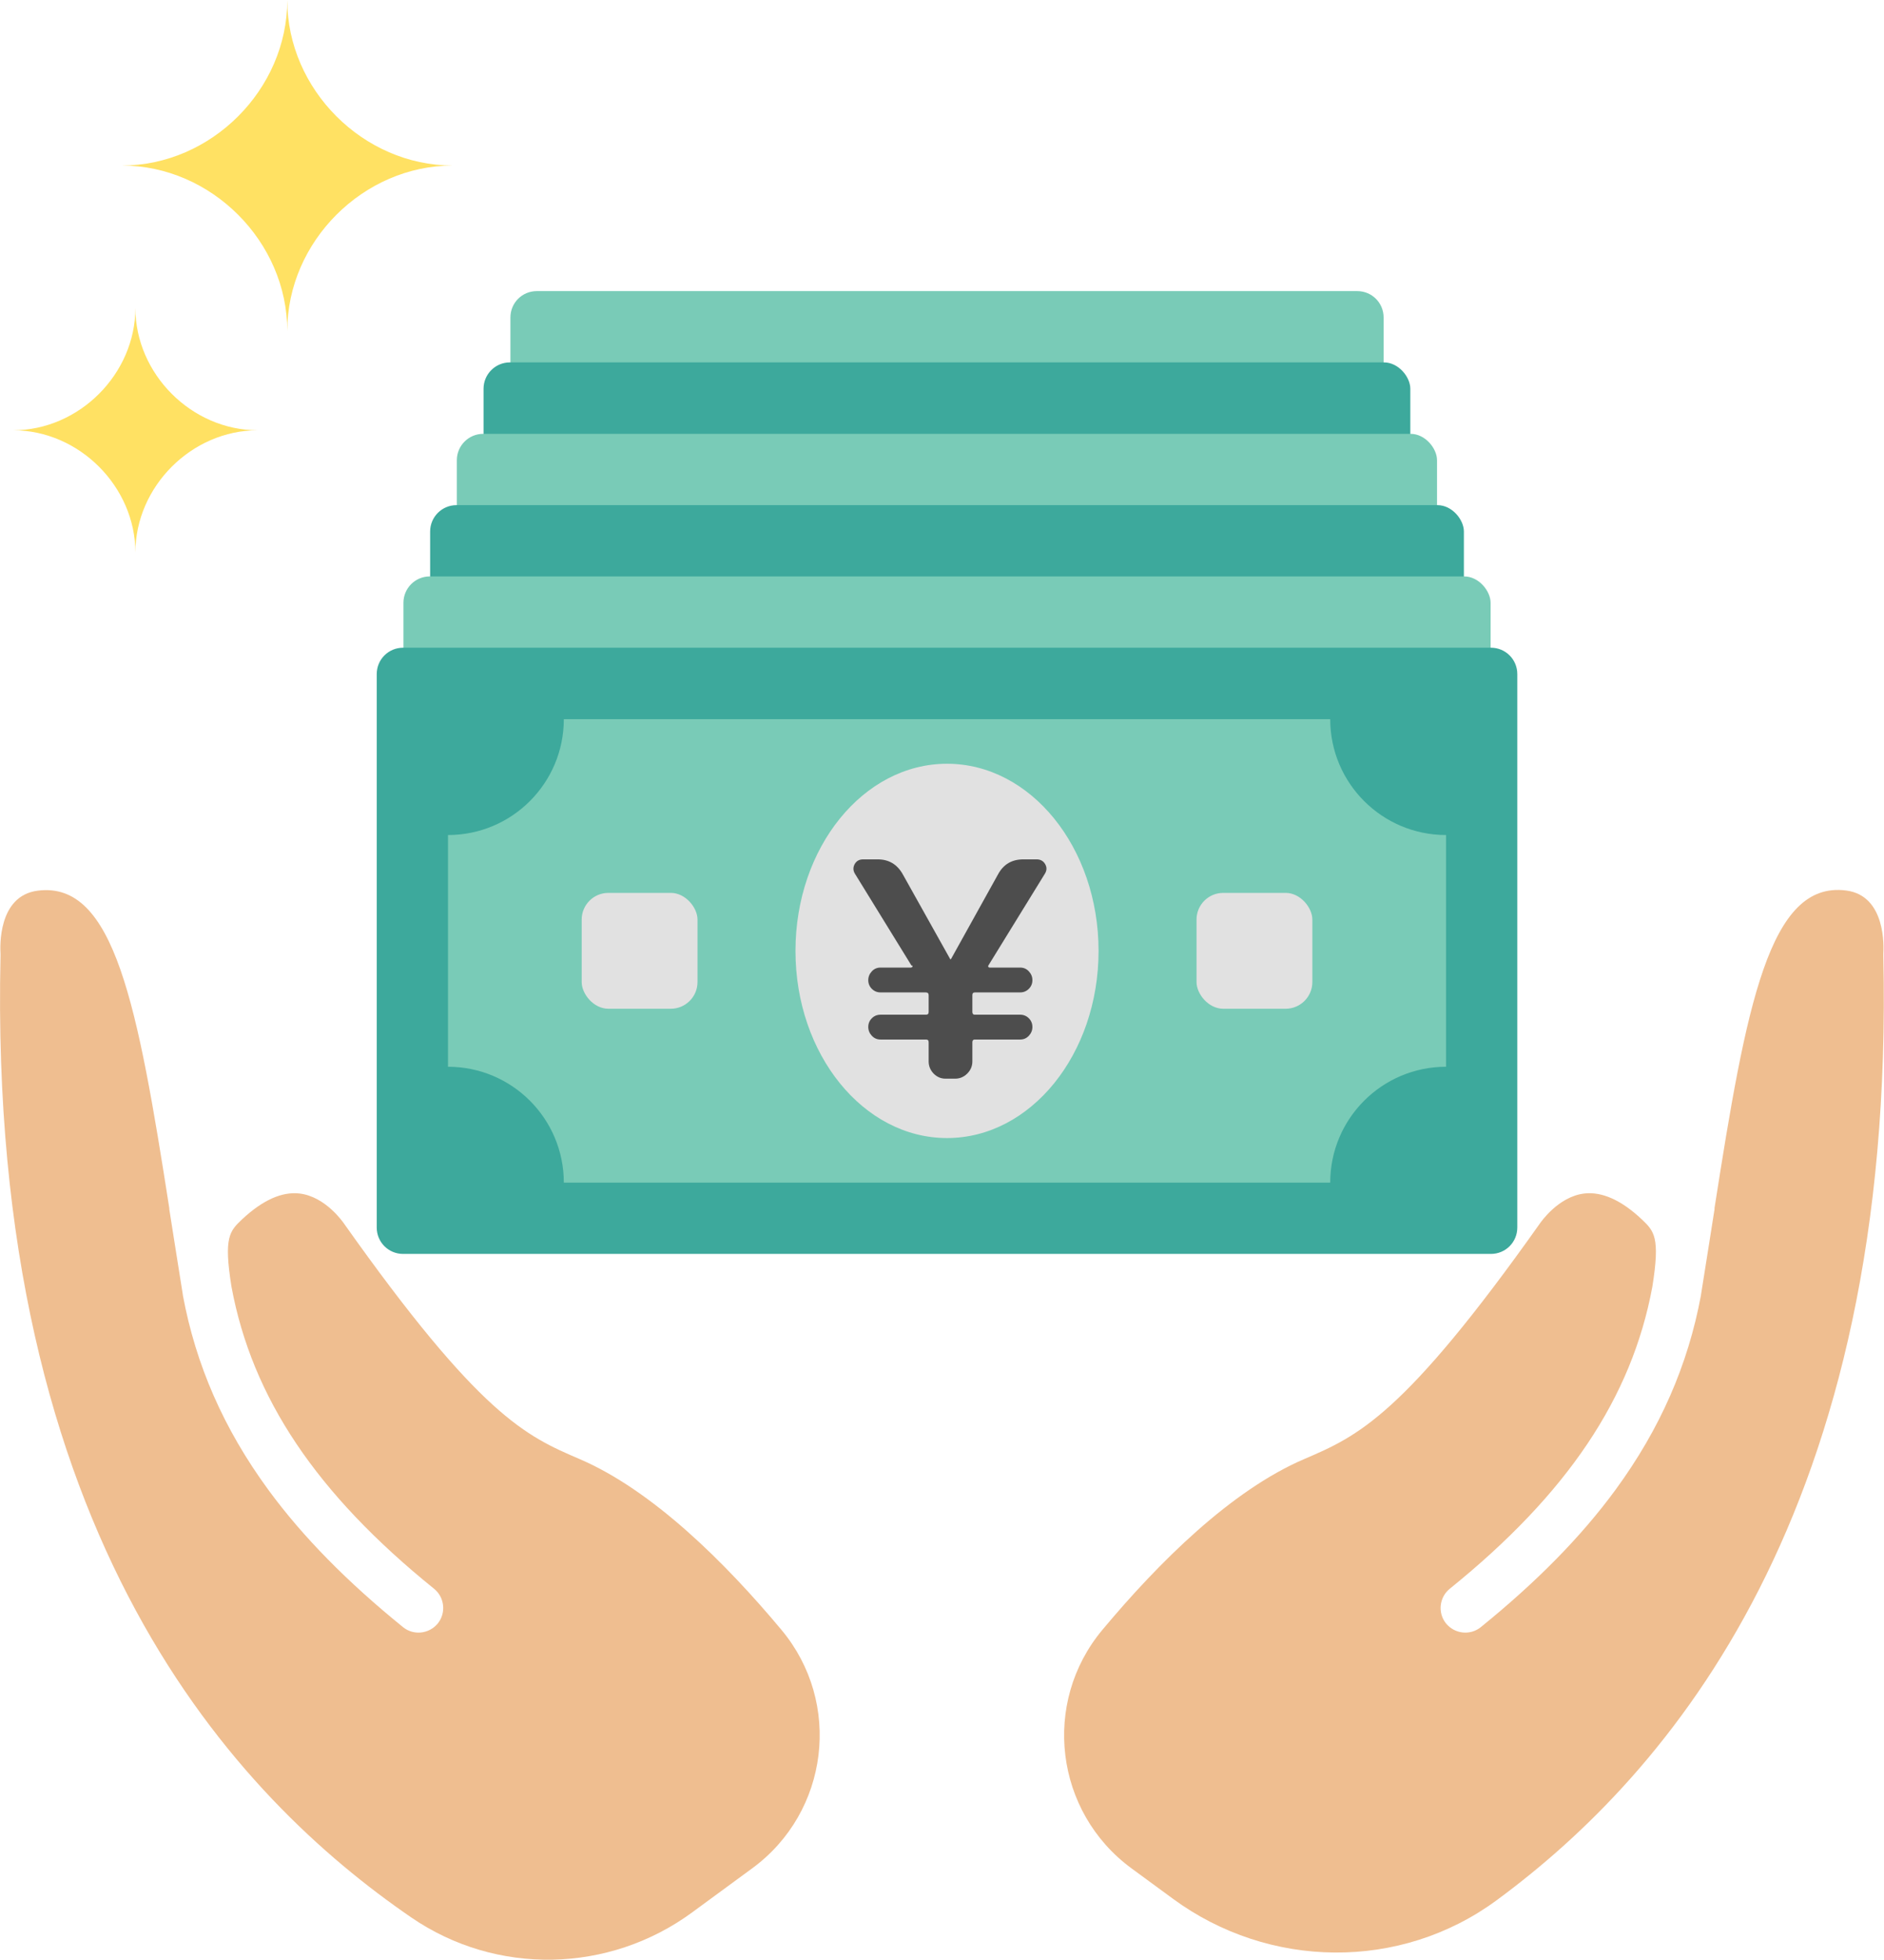
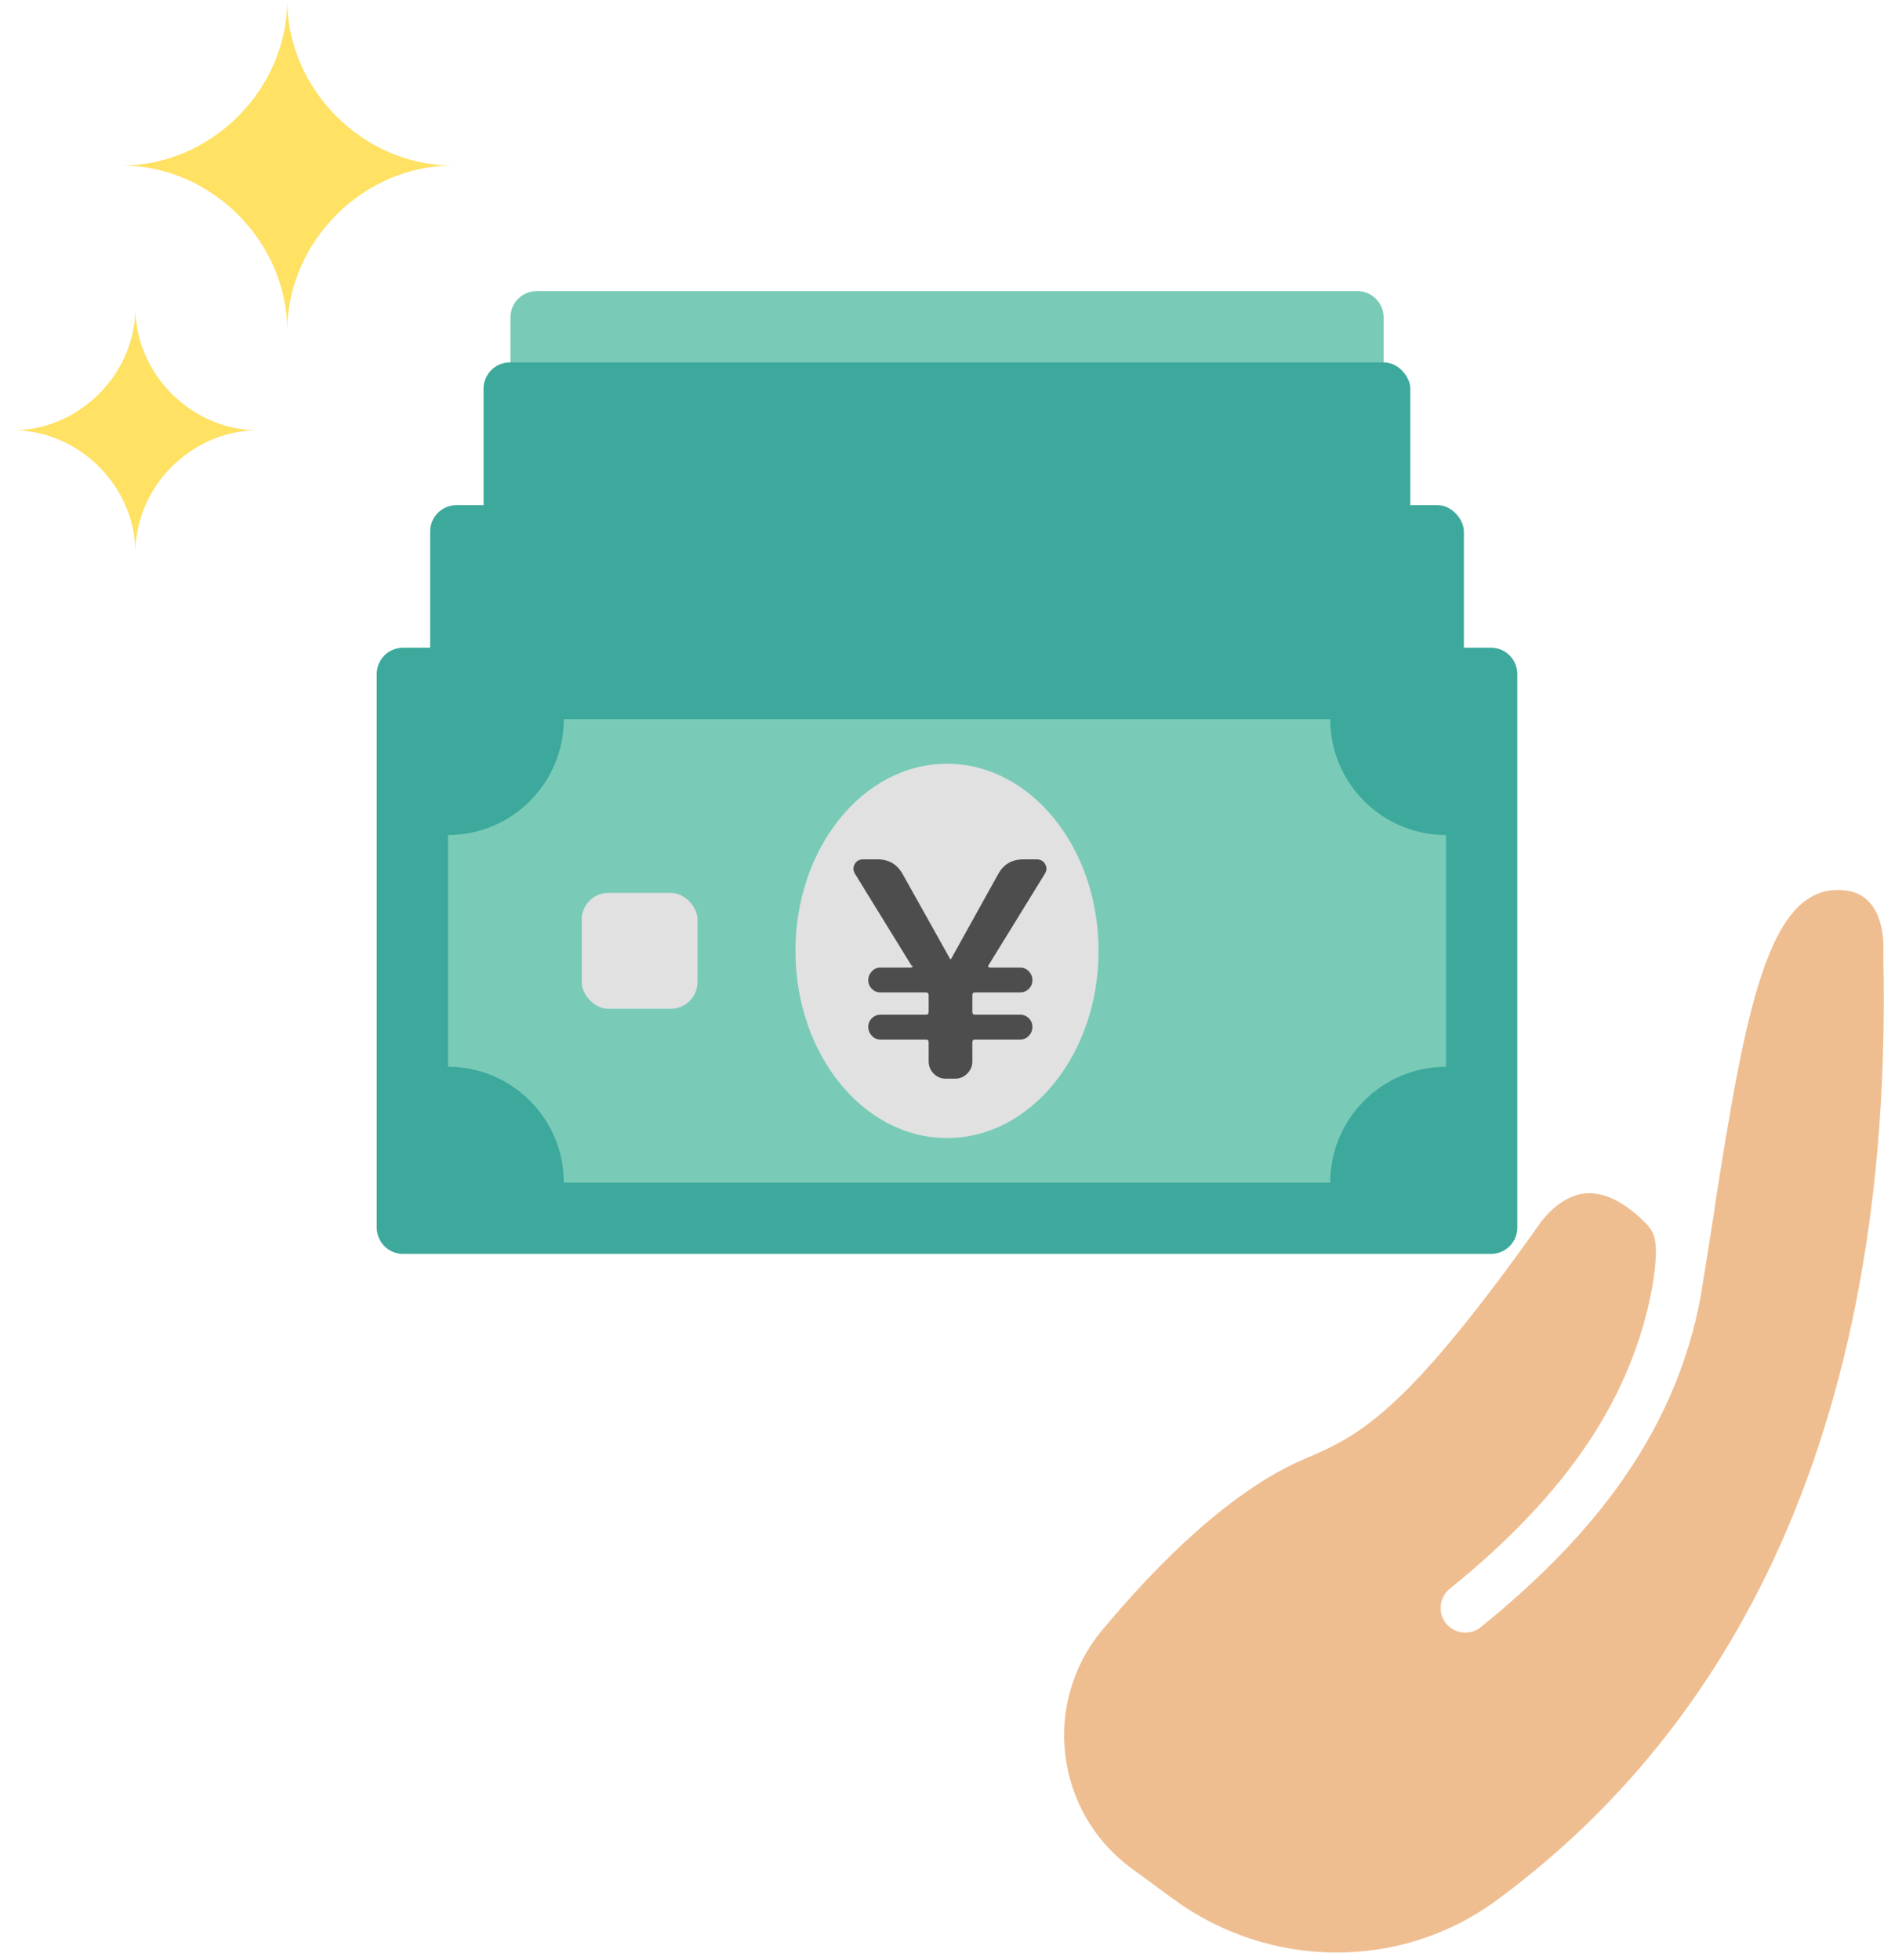
<svg xmlns="http://www.w3.org/2000/svg" id="_レイヤー_2" width="110.77" height="115.19" viewBox="0 0 110.77 115.19">
  <defs>
    <style>.cls-1{fill:#efbe90;}.cls-2{fill:#ffe163;}.cls-3{fill:#4d4d4d;}.cls-4{fill:#e1e1e1;}.cls-5{fill:#79cbb7;}.cls-6{fill:#3da99c;}</style>
  </defs>
  <g id="PC_contents">
    <path class="cls-1" d="m100.81,71.05c-.26,1.63-.52,3.32-.8,5.05,0,0,0,0,0,0,0,0,0,.01,0,.02-.76,4.1-2.4,7.86-5.03,11.45-2.03,2.77-4.66,5.43-7.92,8.07-.62.5-1.53.4-2.04-.22-.5-.62-.4-1.54.22-2.04,6.91-5.58,10.7-11.22,11.91-17.75h0c.47-2.93.1-3.27-.62-3.96-1.2-1.13-2.34-1.64-3.38-1.52-1.54.18-2.57,1.71-2.59,1.73-8.04,11.36-10.74,12.53-13.86,13.87-4.31,1.84-8.58,6.09-11.88,10.04-3.59,4.29-2.8,10.71,1.7,14.02l2.44,1.79c5.65,4.15,13.37,4.25,19.02.1,10.12-7.44,23.48-22.82,22.75-55.5,0-.05,0-.1,0-.15.02-.34.18-3.41-2.19-3.71-4.51-.58-5.87,6.73-7.74,18.7Z" />
-     <path class="cls-1" d="m9.95,71.05c.26,1.63.52,3.32.8,5.05,0,0,0,0,0,0,0,0,0,.01,0,.02.76,4.1,2.4,7.86,5.03,11.45,2.03,2.77,4.66,5.43,7.92,8.07.62.5,1.53.4,2.04-.22.5-.62.4-1.54-.22-2.04-6.91-5.58-10.7-11.22-11.91-17.75h0c-.47-2.93-.1-3.27.62-3.96,1.21-1.13,2.34-1.64,3.38-1.52,1.54.18,2.57,1.71,2.59,1.73,8.04,11.36,10.74,12.53,13.86,13.87,4.3,1.84,8.58,6.09,11.88,10.04,3.59,4.29,2.8,10.71-1.71,14.02l-3.53,2.59c-4.89,3.59-11.52,3.73-16.52.3C13.95,105.68-.73,90.43.03,56.21c0-.05,0-.1,0-.15-.02-.34-.18-3.41,2.19-3.71,4.51-.58,5.87,6.73,7.74,18.7Z" />
    <path class="cls-5" d="m31.56,17.11h48.24c.86,0,1.55.69,1.55,1.55v32.53c0,.86-.7,1.55-1.55,1.55H31.56c-.86,0-1.55-.69-1.55-1.55V18.66c0-.86.69-1.55,1.55-1.55Z" />
    <rect class="cls-6" x="28.43" y="21.3" width="54.49" height="35.63" rx="1.55" ry="1.55" />
-     <rect class="cls-5" x="26.86" y="25.5" width="57.63" height="35.63" rx="1.55" ry="1.55" />
    <rect class="cls-6" x="25.29" y="29.69" width="60.78" height="35.63" rx="1.55" ry="1.55" />
-     <rect class="cls-5" x="23.72" y="33.88" width="63.92" height="35.63" rx="1.55" ry="1.55" />
    <path class="cls-6" d="m23.7,38.07h63.96c.86,0,1.55.69,1.55,1.55v32.53c0,.86-.69,1.55-1.55,1.55H23.7c-.86,0-1.55-.69-1.55-1.55v-32.53c0-.86.69-1.55,1.55-1.55Z" />
    <path class="cls-5" d="m85.02,62.7v-13.62c-3.76,0-6.81-3.05-6.81-6.81h-45.06c0,3.76-3.05,6.81-6.81,6.81v13.62c3.76,0,6.81,3.05,6.81,6.81h45.06c0-3.76,3.05-6.81,6.81-6.81Z" />
    <ellipse class="cls-4" cx="55.68" cy="55.89" rx="8.91" ry="11" />
-     <rect class="cls-4" x="70.35" y="52.48" width="6.81" height="6.81" rx="1.57" ry="1.57" />
    <rect class="cls-4" x="34.2" y="52.48" width="6.81" height="6.81" rx="1.57" ry="1.57" />
    <path class="cls-3" d="m53.59,56.75l-3.32-5.39c-.12-.19-.12-.38-.02-.57.11-.19.27-.28.5-.28h.85c.66,0,1.15.29,1.48.88l2.78,4.97s0,.02.02.02c.02,0,.04,0,.04-.02l2.76-4.97c.32-.59.81-.88,1.49-.88h.78c.22,0,.39.09.5.28.11.19.1.38-.02.57l-3.32,5.39s-.03.05,0,.08c.02.03.04.04.08.04h1.79c.2,0,.37.07.51.22.14.15.21.32.21.52s-.07.37-.21.51c-.14.14-.31.21-.51.21h-2.65c-.11,0-.16.05-.16.16v.99c0,.11.05.16.14.16h2.67c.2,0,.37.07.51.21s.21.31.21.51-.07.37-.21.52c-.14.15-.31.22-.51.22h-2.67c-.09,0-.14.05-.14.16v1.13c0,.27-.1.51-.3.71s-.44.3-.71.3h-.57c-.27,0-.5-.1-.7-.3-.19-.2-.29-.44-.29-.71v-1.13c0-.11-.05-.16-.16-.16h-2.67c-.2,0-.37-.07-.51-.22-.14-.15-.21-.32-.21-.52s.07-.37.21-.51c.14-.14.31-.21.51-.21h2.67c.11,0,.16-.05.16-.16v-.99c0-.11-.06-.16-.18-.16h-2.65c-.2,0-.37-.07-.51-.21-.14-.14-.21-.31-.21-.51s.07-.37.21-.52c.14-.15.31-.22.51-.22h1.79s.06-.01.08-.04.01-.06,0-.08Z" />
    <path class="cls-2" d="m7.96,32.48c0-3.88-3.31-7.19-7.19-7.19,3.88,0,7.19-3.31,7.19-7.19,0,3.88,3.31,7.19,7.19,7.19-3.88,0-7.19,3.31-7.19,7.19Z" />
    <path class="cls-2" d="m16.89,19.45c0-5.25-4.47-9.72-9.72-9.72,5.25,0,9.72-4.47,9.72-9.72,0,5.25,4.47,9.72,9.72,9.72-5.25,0-9.72,4.47-9.72,9.72Z" />
  </g>
</svg>